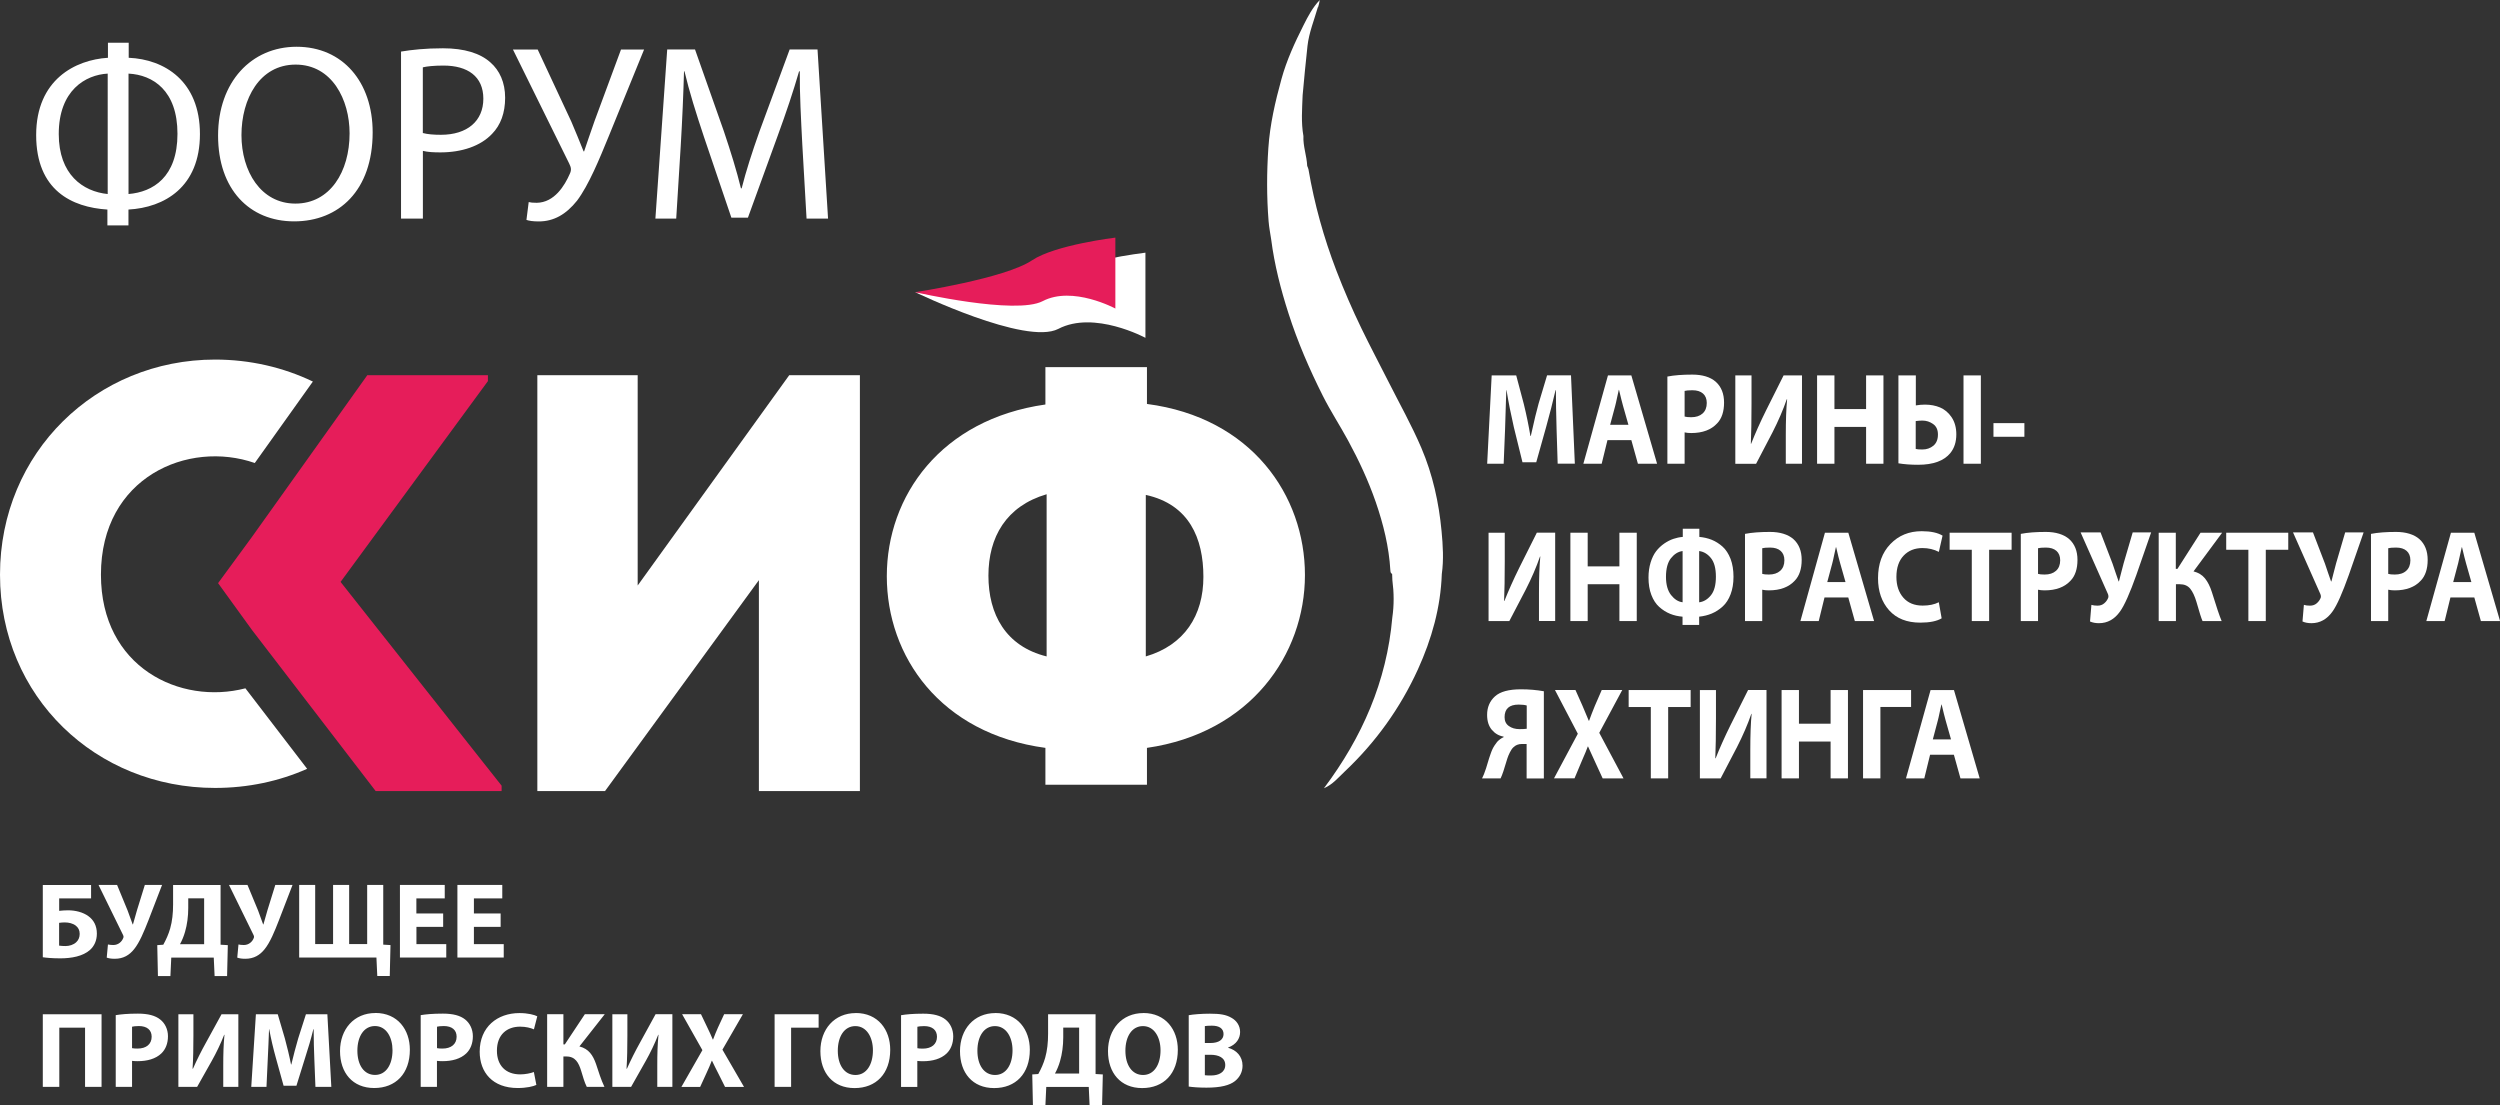
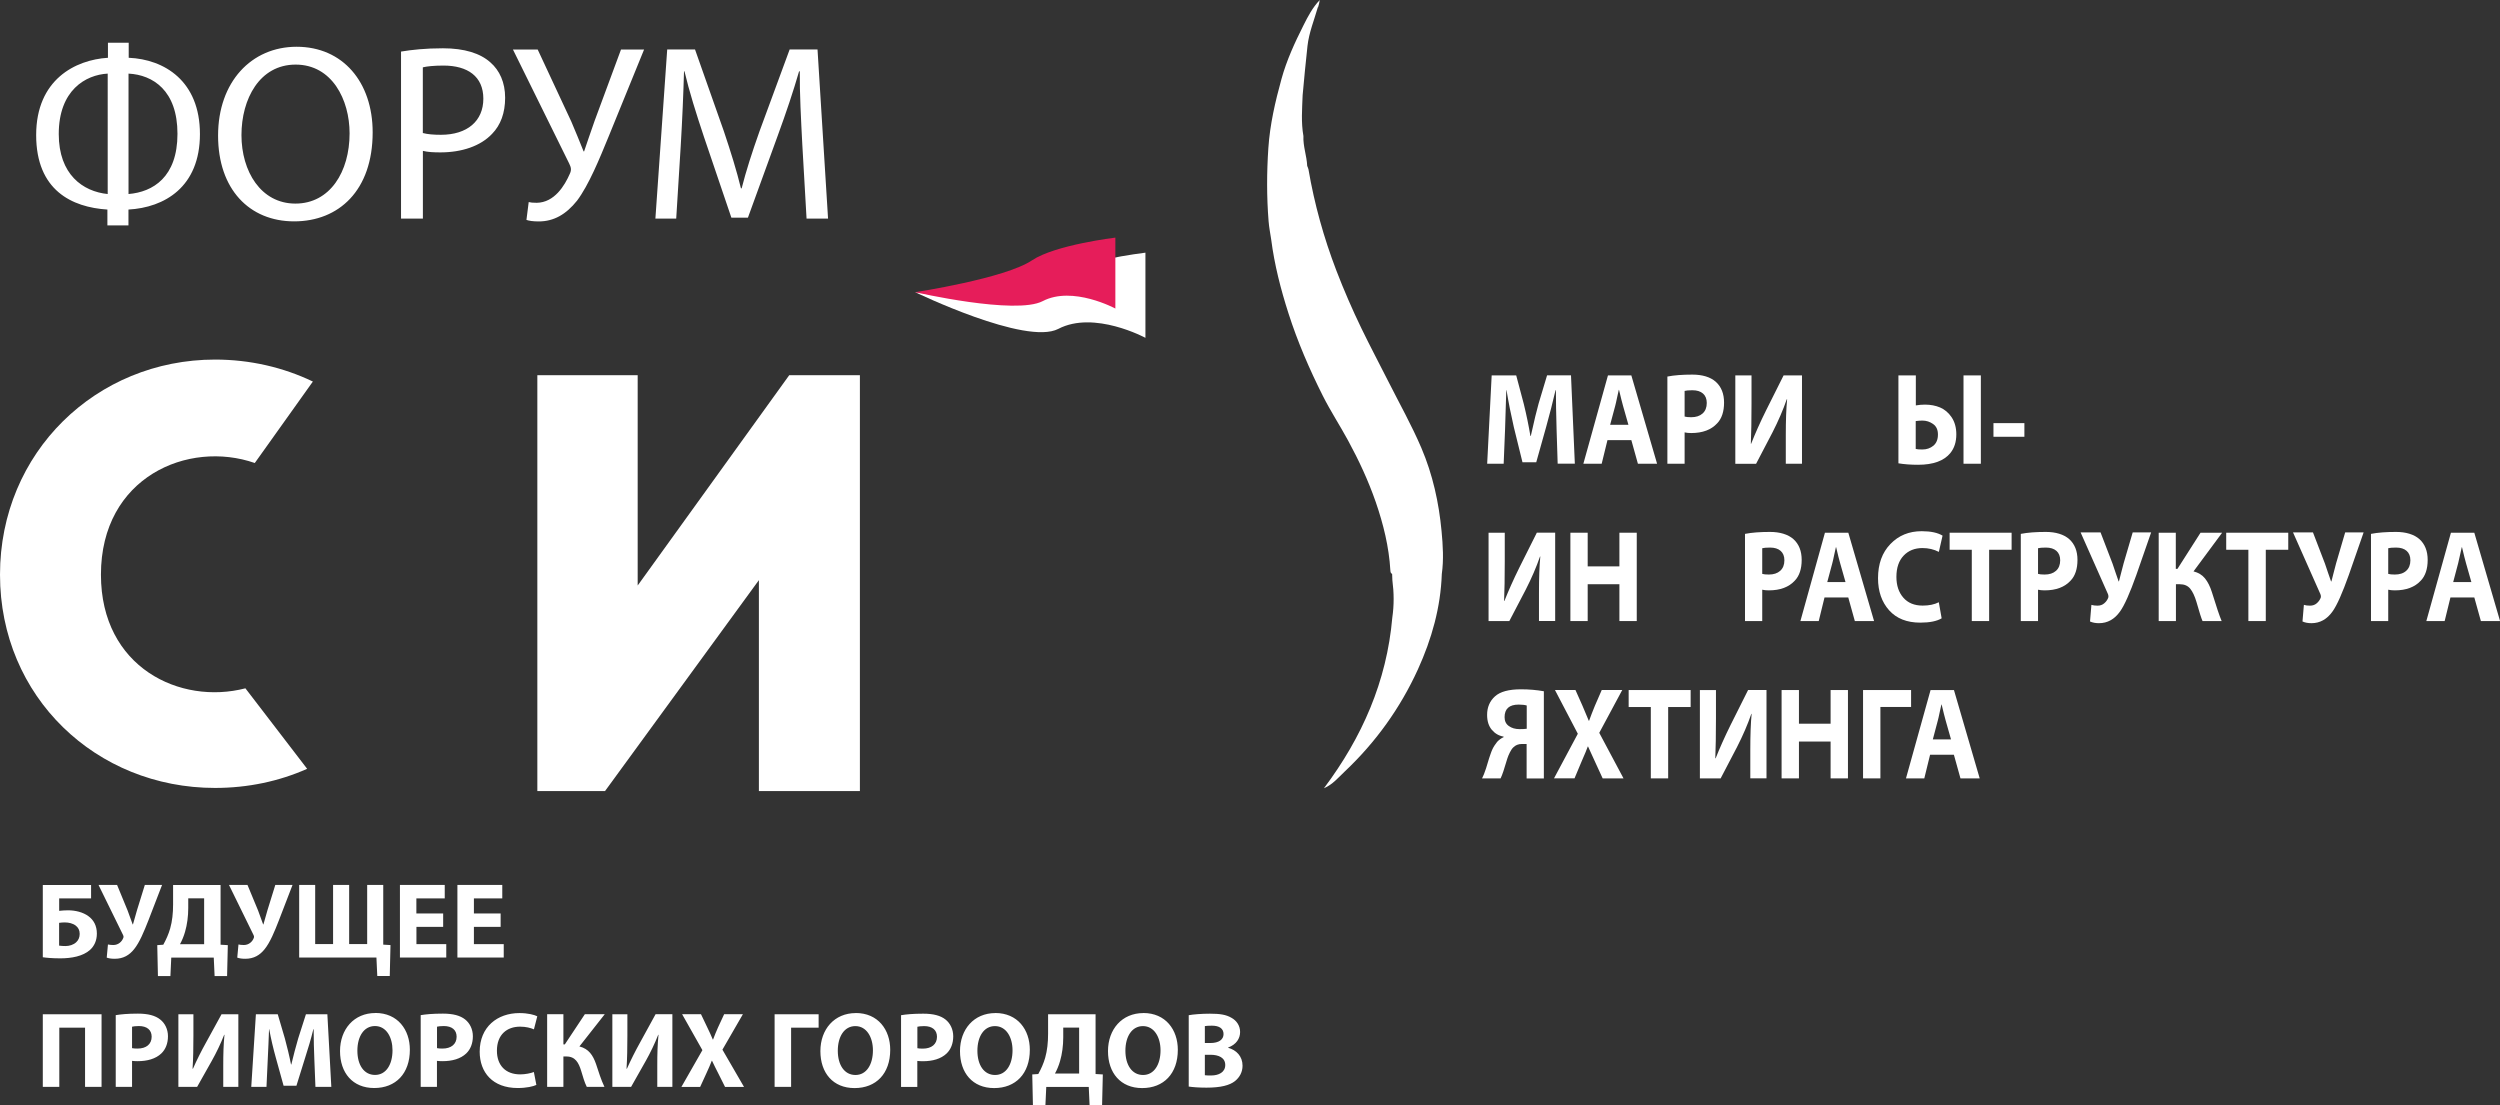
<svg xmlns="http://www.w3.org/2000/svg" id="_лой_2" viewBox="0 0 410.63 181.55">
  <rect x="0" y="0" width="410.63" height="181.55" fill="#333333" stroke="none" />
  <defs>
    <style>.cls-1{fill:#e61d5a;}.cls-2{fill:#fff;}</style>
  </defs>
  <g id="_лой_1-2">
    <path class="cls-2" d="M188.14,41.5s-11.86,1.41-16.42,4.48c-5.34,3.59-21.4,2.01-21.4,2.01,0,0,18.18,8.81,23.51,6.03,5.89-3.08,14.31,1.47,14.31,1.47v-13.98h0Z" />
    <path class="cls-1" d="M183.2,39.03s-9.89,1.18-13.69,3.73c-4.45,2.99-19.19,5.23-19.19,5.23,0,0,16.51,3.79,20.95,1.47,4.91-2.57,11.93,1.22,11.93,1.22v-11.66h0Z" />
    <path class="cls-2" d="M40.3,113.06c-10.68,2.77-23.72-3.41-23.72-18.67,0-16.04,14.35-22.15,25.27-18.34l9.54-13.38c-4.85-2.33-10.33-3.61-16.07-3.61C15.81,59.07,0,74.29,0,94.39s15.81,35.03,35.32,35.03c5.42,0,10.54-1.1,15.13-3.14l-10.14-13.22h0Z" />
-     <polygon class="cls-1" points="80.14 62.6 55.94 95.58 82.39 129.05 82.39 129.93 61.7 129.93 41.4 103.49 35.82 95.78 41.4 88.17 60.33 61.63 80.14 61.63 80.14 62.6 80.14 62.6" />
    <polygon class="cls-2" points="124.65 129.93 124.65 95.29 99.38 129.93 88.26 129.93 88.26 61.63 104.74 61.63 104.74 96.17 129.63 61.63 141.24 61.63 141.24 129.93 124.65 129.93 124.65 129.93" />
-     <path class="cls-2" d="M171.71,60.3h16.68v6.05c17.17,2.24,25.95,15.03,25.95,28.1s-8.98,25.95-25.95,28.39v6.05h-16.68v-6.05c-17.27-2.34-26.05-15.03-26.05-28.2s8.88-25.76,26.05-28.2v-6.15h0Zm.2,47.52v-26.64c-6.64,1.95-9.56,7.03-9.56,13.37s2.83,11.61,9.56,13.27h0Zm16.29,0c6.34-1.85,9.46-6.73,9.46-13.07s-2.34-11.9-9.46-13.46v26.54h0Z" />
    <path class="cls-2" d="M255.85,76.17l-.18-5.71c-.07-2.5-.11-4.62-.11-6.37h-.06c-.44,1.92-.96,3.93-1.54,6.03l-1.63,5.81h-2.26l-1.42-5.77c-.47-2.04-.87-4.06-1.2-6.07h-.04c-.02,.63-.05,1.69-.1,3.17-.04,1.48-.08,2.56-.1,3.25l-.23,5.66h-2.71l.74-14.51h4.03l1.25,4.71c.43,1.75,.79,3.5,1.08,5.23h.07c.55-2.48,.97-4.24,1.27-5.28l1.4-4.67h3.93l.63,14.51h-2.83Z" />
    <path class="cls-2" d="M267.94,72.29h-3.91l-.95,3.88h-3.01l4.04-14.51h3.84l4.23,14.51h-3.15l-1.08-3.88h0Zm-3.46-2.52h2.99l-.88-3.1c-.15-.55-.38-1.42-.66-2.63h-.04c-.06,.23-.15,.65-.28,1.26-.12,.61-.23,1.06-.31,1.37l-.83,3.1h0Z" />
    <path class="cls-2" d="M273.87,76.17v-14.32c1.12-.22,2.49-.32,4.11-.32s2.95,.39,3.84,1.18c.91,.82,1.36,1.96,1.36,3.42s-.38,2.63-1.13,3.4c-.97,1.06-2.39,1.6-4.27,1.6-.42,0-.78-.04-1.08-.11v5.15h-2.83Zm2.83-11.97v4.22c.23,.07,.59,.11,1.08,.11,.79,0,1.41-.2,1.87-.61,.46-.41,.69-.99,.69-1.73,0-.67-.21-1.19-.62-1.55-.41-.36-.99-.54-1.73-.54-.62,0-1.05,.04-1.29,.11h0Z" />
    <path class="cls-2" d="M285.03,61.66h2.66v4.67c0,2.7-.04,4.88-.11,6.55h.05c.66-1.67,1.47-3.5,2.46-5.49l2.87-5.73h3.02v14.51h-2.66v-4.63c0-2.48,.07-4.47,.22-5.96h-.06c-.6,1.74-1.38,3.55-2.35,5.45l-2.69,5.15h-3.41v-14.51h0Z" />
-     <polygon class="cls-2" points="298.46 61.66 301.31 61.66 301.31 67.19 306.51 67.19 306.51 61.66 309.36 61.66 309.36 76.17 306.51 76.17 306.51 70.12 301.31 70.12 301.31 76.17 298.46 76.17 298.46 61.66 298.46 61.66" />
    <path class="cls-2" d="M311.83,61.66h2.85v4.93c.5-.09,1-.13,1.51-.13,.91,0,1.74,.16,2.48,.47,.74,.32,1.38,.85,1.89,1.61,.51,.76,.77,1.7,.77,2.8,0,1.24-.32,2.25-.97,3.06-1.04,1.29-2.81,1.94-5.31,1.94-1.21,0-2.28-.08-3.23-.24v-14.45h0Zm2.83,7.49v4.59c.2,.06,.57,.09,1.09,.09,.71,0,1.31-.21,1.81-.62,.5-.42,.75-1.03,.75-1.83s-.26-1.35-.79-1.73c-.53-.38-1.11-.57-1.76-.57-.33,0-.71,.03-1.11,.08h0Zm7.85-7.49h2.85v14.51h-2.85v-14.51h0Z" />
    <polygon class="cls-2" points="327.43 69.5 332.51 69.5 332.51 71.74 327.43 71.74 327.43 69.5 327.43 69.5" />
    <path class="cls-2" d="M244.5,87.5h2.66v4.67c0,2.7-.04,4.88-.11,6.54h.05c.66-1.66,1.47-3.49,2.46-5.49l2.87-5.73h3.01v14.51h-2.66v-4.63c0-2.48,.07-4.47,.22-5.96h-.05c-.6,1.74-1.38,3.55-2.35,5.45l-2.69,5.15h-3.41v-14.51h0Z" />
    <polygon class="cls-2" points="257.94 87.5 260.78 87.5 260.78 93.03 265.99 93.03 265.99 87.5 268.84 87.5 268.84 102.01 265.99 102.01 265.99 95.96 260.78 95.96 260.78 102.01 257.94 102.01 257.94 87.5 257.94 87.5" />
-     <path class="cls-2" d="M276.39,86.85h2.73v1.34c.71,.06,1.4,.22,2.03,.47,.64,.26,1.24,.64,1.79,1.13,.55,.5,.98,1.17,1.31,2.01,.32,.85,.48,1.82,.48,2.93s-.16,2.03-.47,2.87c-.32,.84-.75,1.51-1.3,2.01-.55,.5-1.15,.89-1.79,1.16-.64,.27-1.34,.44-2.08,.52v1.36h-2.73v-1.36c-.73-.06-1.41-.21-2.04-.47-.64-.26-1.23-.63-1.78-1.12-.55-.49-.98-1.15-1.3-1.98-.32-.83-.47-1.79-.47-2.86,0-.9,.12-1.73,.35-2.48,.23-.75,.54-1.37,.91-1.85,.38-.49,.82-.9,1.32-1.25,.5-.34,1-.6,1.51-.77,.5-.17,1.01-.28,1.54-.32v-1.34h0Zm-.02,12.08v-8.42c-.72,.09-1.35,.48-1.9,1.16-.55,.69-.83,1.71-.83,3.08,0,1.28,.28,2.27,.83,2.98,.56,.71,1.19,1.11,1.89,1.19h0Zm2.72-8.42v8.42c.72-.09,1.36-.46,1.91-1.13,.56-.67,.84-1.69,.84-3.07s-.27-2.38-.81-3.06c-.54-.67-1.18-1.06-1.94-1.16h0Z" />
    <path class="cls-2" d="M286.62,102.01v-14.32c1.12-.22,2.49-.32,4.11-.32s2.95,.4,3.84,1.18c.91,.82,1.36,1.96,1.36,3.42s-.38,2.63-1.13,3.4c-.97,1.06-2.39,1.6-4.27,1.6-.42,0-.78-.04-1.08-.11v5.15h-2.83Zm2.83-11.97v4.22c.23,.07,.59,.11,1.08,.11,.79,0,1.41-.2,1.87-.61,.46-.41,.69-.99,.69-1.73,0-.68-.21-1.19-.62-1.55-.41-.36-.99-.54-1.73-.54-.62,0-1.05,.04-1.29,.11h0Z" />
    <path class="cls-2" d="M303.59,98.13h-3.91l-.95,3.88h-3.01l4.03-14.51h3.84l4.23,14.51h-3.16l-1.08-3.88h0Zm-3.46-2.52h3l-.88-3.1c-.16-.55-.38-1.42-.66-2.63h-.04c-.06,.23-.15,.65-.28,1.26-.12,.61-.23,1.07-.31,1.37l-.83,3.1h0Z" />
    <path class="cls-2" d="M318.45,98.91l.47,2.65c-.79,.47-1.96,.71-3.51,.71-2.2,0-3.91-.68-5.12-2.03-1.21-1.36-1.82-3.11-1.82-5.26,0-2.34,.67-4.21,2.03-5.62,1.35-1.41,3.07-2.11,5.14-2.11,1.5,0,2.64,.25,3.43,.73l-.61,2.67c-.81-.42-1.71-.63-2.69-.63-1.27,0-2.3,.41-3.09,1.24-.79,.83-1.19,1.99-1.19,3.5,0,1.41,.38,2.54,1.14,3.41,.76,.87,1.81,1.3,3.17,1.3,1.05,0,1.94-.18,2.67-.56h0Z" />
    <polygon class="cls-2" points="323.87 102.01 323.87 90.3 320.23 90.3 320.23 87.5 330.41 87.5 330.41 90.3 326.72 90.3 326.72 102.01 323.87 102.01 323.87 102.01" />
    <path class="cls-2" d="M331.92,102.01v-14.32c1.12-.22,2.49-.32,4.11-.32s2.95,.4,3.84,1.18c.91,.82,1.36,1.96,1.36,3.42s-.38,2.63-1.13,3.4c-.97,1.06-2.39,1.6-4.27,1.6-.42,0-.78-.04-1.08-.11v5.15h-2.83Zm2.83-11.97v4.22c.23,.07,.59,.11,1.08,.11,.79,0,1.41-.2,1.87-.61,.46-.41,.69-.99,.69-1.73,0-.68-.21-1.19-.62-1.55-.41-.36-.99-.54-1.73-.54-.62,0-1.05,.04-1.29,.11h0Z" />
    <path class="cls-2" d="M341.76,87.45h3.26l1.97,5.13c.12,.36,.29,.85,.5,1.48,.21,.63,.38,1.11,.5,1.44h.05c.05-.17,.15-.59,.32-1.25,.17-.66,.32-1.23,.45-1.72l1.49-5.08h3.03l-2.42,6.96c-1.07,3.01-1.96,5.02-2.69,6.03-.91,1.28-2.06,1.92-3.46,1.92-.55,0-1.04-.09-1.47-.28l.23-2.73c.28,.09,.61,.13,1,.13,.43,0,.8-.12,1.1-.38,.3-.25,.52-.56,.66-.91,.06-.19,.04-.4-.05-.63l-4.48-10.1h0Z" />
    <path class="cls-2" d="M354.55,87.5h2.83v5.94h.27l3.79-5.94h3.55l-4.7,6.35c.79,.2,1.42,.58,1.88,1.15,.46,.57,.84,1.32,1.14,2.27,.72,2.34,1.25,3.92,1.6,4.74h-3.14c-.18-.39-.52-1.44-1-3.15-.28-.93-.61-1.65-1.01-2.15-.4-.5-.98-.75-1.73-.75h-.63v6.05h-2.83v-14.51h0Z" />
    <polygon class="cls-2" points="369.3 102.01 369.3 90.3 365.66 90.3 365.66 87.5 375.85 87.5 375.85 90.3 372.16 90.3 372.16 102.01 369.3 102.01 369.3 102.01" />
    <path class="cls-2" d="M376.65,87.45h3.26l1.97,5.13c.12,.36,.29,.85,.5,1.48,.21,.63,.38,1.11,.5,1.44h.06c.05-.17,.15-.59,.32-1.25,.17-.66,.32-1.23,.45-1.72l1.49-5.08h3.03l-2.42,6.96c-1.07,3.01-1.96,5.02-2.69,6.03-.91,1.28-2.06,1.92-3.46,1.92-.55,0-1.04-.09-1.47-.28l.23-2.73c.28,.09,.61,.13,1,.13,.43,0,.8-.12,1.1-.38,.3-.25,.52-.56,.66-.91,.06-.19,.04-.4-.06-.63l-4.48-10.1h0Z" />
    <path class="cls-2" d="M389.44,102.01v-14.32c1.12-.22,2.49-.32,4.11-.32s2.95,.4,3.84,1.18c.91,.82,1.36,1.96,1.36,3.42s-.38,2.63-1.13,3.4c-.97,1.06-2.39,1.6-4.27,1.6-.42,0-.78-.04-1.08-.11v5.15h-2.83Zm2.83-11.97v4.22c.23,.07,.59,.11,1.08,.11,.79,0,1.42-.2,1.87-.61,.46-.41,.69-.99,.69-1.73,0-.68-.21-1.19-.62-1.55-.41-.36-.99-.54-1.73-.54-.62,0-1.05,.04-1.29,.11h0Z" />
    <path class="cls-2" d="M406.4,98.13h-3.91l-.95,3.88h-3.01l4.04-14.51h3.84l4.23,14.51h-3.15l-1.08-3.88h0Zm-3.46-2.52h2.99l-.88-3.1c-.15-.55-.38-1.42-.66-2.63h-.04c-.06,.23-.15,.65-.28,1.26-.13,.61-.23,1.07-.31,1.37l-.82,3.1h0Z" />
    <path class="cls-2" d="M246.48,127.85h-3.05c.2-.37,.42-.93,.66-1.66,.05-.16,.13-.43,.25-.83,.12-.39,.2-.68,.26-.85,.06-.17,.14-.42,.25-.73,.11-.32,.21-.57,.3-.75,.09-.19,.2-.39,.34-.6,.14-.21,.28-.41,.42-.58,.31-.33,.66-.59,1.06-.77v-.09c-.77-.13-1.41-.5-1.93-1.11-.52-.61-.78-1.43-.78-2.46,0-1.25,.43-2.26,1.29-3.04,.86-.78,2.28-1.16,4.27-1.16,1.34,0,2.59,.11,3.76,.32v14.32h-2.83v-5.66h-.79c-.56,0-1.03,.19-1.4,.56-.21,.2-.39,.48-.57,.84-.18,.36-.31,.68-.4,.96-.09,.28-.21,.66-.35,1.13-.14,.47-.24,.8-.3,.97-.18,.53-.33,.93-.47,1.2h0Zm4.29-8.16v-3.81c-.33-.1-.78-.15-1.33-.15-1.54,0-2.31,.69-2.31,2.07,0,.63,.23,1.12,.7,1.45,.47,.34,1.05,.51,1.76,.51,.5,0,.9-.02,1.18-.06h0Z" />
    <path class="cls-2" d="M266.65,127.85h-3.41l-1.2-2.61c-.17-.36-.38-.82-.63-1.38-.25-.56-.44-.98-.57-1.25h-.04c-.13,.39-.49,1.25-1.07,2.58l-1.11,2.65h-3.37l3.91-7.32-3.76-7.19h3.37l1.17,2.63c.26,.6,.6,1.41,1.02,2.43h.05c.25-.7,.56-1.51,.93-2.41l1.15-2.65h3.37l-3.78,7.04,3.98,7.47h0Z" />
    <polygon class="cls-2" points="271.15 127.85 271.15 116.13 267.51 116.13 267.51 113.34 277.69 113.34 277.69 116.13 274 116.13 274 127.85 271.15 127.85 271.15 127.85" />
    <path class="cls-2" d="M279.2,113.34h2.65v4.67c0,2.7-.04,4.88-.11,6.54h.06c.66-1.67,1.47-3.49,2.46-5.49l2.87-5.73h3.02v14.51h-2.66v-4.63c0-2.48,.07-4.47,.22-5.96h-.05c-.6,1.74-1.38,3.55-2.35,5.45l-2.69,5.15h-3.41v-14.51h0Z" />
    <polygon class="cls-2" points="292.63 113.34 295.48 113.34 295.48 118.87 300.68 118.87 300.68 113.34 303.53 113.34 303.53 127.85 300.68 127.85 300.68 121.8 295.48 121.8 295.48 127.85 292.63 127.85 292.63 113.34 292.63 113.34" />
    <polygon class="cls-2" points="306.01 113.34 313.9 113.34 313.9 116.12 308.86 116.12 308.86 127.85 306.01 127.85 306.01 113.34 306.01 113.34" />
    <path class="cls-2" d="M320.93,123.97h-3.91l-.95,3.88h-3.01l4.04-14.51h3.84l4.23,14.51h-3.16l-1.08-3.88h0Zm-3.46-2.52h2.99l-.88-3.1c-.15-.55-.38-1.42-.66-2.63h-.04c-.06,.23-.15,.65-.28,1.26-.12,.61-.23,1.07-.31,1.37l-.82,3.1h0Z" />
    <path class="cls-2" d="M216.46,1.18c-.6,2.11-1.45,4.15-1.7,6.35-.31,2.7-.54,5.41-.8,8.12-.08,2.23-.27,4.46,.13,6.69-.08,1.67,.55,3.26,.62,4.91,.07,.19,.17,.37,.21,.57,.97,5.68,2.51,11.21,4.57,16.59,1.24,3.23,2.62,6.41,4.13,9.53,1.42,2.93,2.95,5.81,4.42,8.72,1.83,3.63,3.83,7.18,5.43,10.93,1.86,4.37,2.87,8.95,3.31,13.65,.22,2.33,.37,4.69,.04,7.04-.19,5.5-1.66,10.69-3.92,15.66-2.91,6.37-6.92,11.96-12.01,16.77-1.06,1-2.01,2.17-3.43,2.76,6.27-8.35,10.32-17.56,11.23-28.03,.3-2.04,.28-4.09,.01-6.14-.01-.34-.03-.69-.04-1.03-.26-.12-.27-.35-.29-.6-.23-3.86-1.14-7.55-2.4-11.21-1.22-3.51-2.77-6.84-4.53-10.08-1.34-2.47-2.89-4.84-4.15-7.34-2.21-4.39-4.16-8.9-5.66-13.59-1.27-3.96-2.3-7.97-2.83-12.09h0c-.15-1.01-.35-2.01-.43-3.02-.32-4-.31-8-.04-12.01,.26-3.88,1.13-7.64,2.16-11.37,.85-3.08,2.18-5.96,3.61-8.8,.73-1.46,1.5-2.94,2.67-4.15-.05,.41-.16,.79-.27,1.18h0Z" />
    <path class="cls-2" d="M17.73,7.02v2.47c-5.36,.33-11.79,3.59-11.79,12.69s5.89,11.87,11.7,12.24v2.6h3.46v-2.6c5.89-.33,11.74-3.67,11.74-12.4s-5.85-12.28-11.7-12.53v-2.47h-3.42Zm-.04,24.85c-4.08-.41-8.04-3.21-8.04-9.85,0-7.21,4.41-9.73,8.04-9.93V31.87h0Zm3.42-19.78c4,.21,8.04,2.76,8.04,9.89s-4.04,9.56-8.04,9.89V12.09h0Zm27.61-4.41c-7.42,0-12.9,5.77-12.9,14.59s5.15,14.09,12.49,14.09,12.9-5.07,12.9-14.63c0-8.24-4.9-14.05-12.49-14.05h0Zm-.16,2.93c5.98,0,8.86,5.77,8.86,11.29,0,6.31-3.21,11.54-8.9,11.54s-8.86-5.32-8.86-11.25,2.97-11.58,8.9-11.58h0Zm17.31,25.3h3.59v-11.13c.82,.21,1.81,.25,2.88,.25,3.5,0,6.59-1.03,8.49-3.05,1.4-1.44,2.14-3.42,2.14-5.93s-.91-4.49-2.43-5.81c-1.65-1.48-4.25-2.31-7.79-2.31-2.89,0-5.15,.25-6.88,.54v27.45h0Zm3.59-24.85c.62-.16,1.81-.29,3.38-.29,3.96,0,6.55,1.77,6.55,5.44s-2.64,5.93-6.97,5.93c-1.19,0-2.18-.08-2.97-.29V11.06h0Zm14.79-2.93l9.23,18.71c.33,.66,.41,1.07,.12,1.69-.86,1.98-2.55,4.74-5.44,4.78-.62,0-1.03-.04-1.32-.12l-.37,2.93c.45,.16,1.11,.25,2.02,.25,2.47,0,4.49-1.15,6.3-3.42,1.94-2.6,3.67-6.84,5.19-10.55l5.81-14.26h-3.79l-4.33,11.7c-.7,1.98-1.24,3.59-1.73,5.03h-.08c-.66-1.65-1.32-3.26-2.02-4.9l-5.52-11.83h-4.08Zm48.26,27.78h3.5l-1.73-27.78h-4.58l-4.95,13.44c-1.24,3.5-2.22,6.55-2.93,9.36h-.12c-.7-2.88-1.65-5.93-2.8-9.36l-4.74-13.44h-4.57l-1.94,27.78h3.42l.74-11.91c.25-4.16,.45-8.82,.54-12.28h.08c.78,3.3,1.9,6.88,3.21,10.8l4.49,13.23h2.72l4.9-13.48c1.4-3.83,2.56-7.29,3.5-10.55h.12c-.04,3.46,.21,8.12,.41,11.99l.7,12.2h0Z" />
    <path class="cls-2" d="M7.03,166.59v11.93h2.71v-9.72h4.23v9.72h2.71v-11.93H7.03Zm11.99,11.93h2.67v-4.27c.25,.03,.57,.05,.92,.05,1.59,0,2.96-.39,3.88-1.26,.71-.67,1.1-1.66,1.1-2.83s-.51-2.16-1.28-2.76c-.8-.64-1.98-.96-3.65-.96s-2.82,.11-3.65,.25v11.77h0Zm2.67-9.88c.19-.05,.57-.11,1.11-.11,1.35,0,2.11,.65,2.11,1.75,0,1.22-.88,1.95-2.32,1.95-.39,0-.67-.02-.9-.07v-3.52h0Zm7.61-2.05v11.93h3.08l2.42-4.3c.71-1.26,1.47-2.83,2.02-4.25h.05c-.16,1.56-.2,3.19-.2,5.03v3.52h2.48v-11.93h-2.76l-2.57,4.69c-.71,1.27-1.51,2.85-2.12,4.25h-.07c.11-1.59,.14-3.49,.14-5.4v-3.54h-2.48Zm22.48,11.93h2.64l-.65-11.93h-3.52l-1.27,3.97c-.39,1.33-.8,2.9-1.13,4.28h-.05c-.27-1.4-.64-2.89-1.01-4.27l-1.17-3.98h-3.59l-.76,11.93h2.5l.21-4.53c.09-1.49,.14-3.33,.21-4.94h.03c.28,1.56,.69,3.26,1.08,4.66l1.28,4.62h2.11l1.45-4.66c.46-1.4,.96-3.1,1.33-4.62h.05c0,1.74,.05,3.47,.11,4.9l.18,4.57h0Zm9.88-12.13c-3.52,0-5.81,2.67-5.81,6.25s2.07,6.07,5.61,6.07,5.86-2.37,5.86-6.29c0-3.29-2-6.04-5.67-6.04h0Zm-.07,2.14c1.86,0,2.88,1.84,2.88,3.98,0,2.32-1.04,4.05-2.87,4.05s-2.9-1.65-2.9-3.98,1.06-4.05,2.89-4.05h0Zm7.51,9.99h2.67v-4.27c.25,.03,.57,.05,.92,.05,1.59,0,2.96-.39,3.88-1.26,.71-.67,1.1-1.66,1.1-2.83s-.51-2.16-1.27-2.76c-.8-.64-1.98-.96-3.65-.96s-2.81,.11-3.65,.25v11.77h0Zm2.67-9.88c.2-.05,.57-.11,1.12-.11,1.35,0,2.11,.65,2.11,1.75,0,1.22-.89,1.95-2.32,1.95-.39,0-.67-.02-.9-.07v-3.52h0Zm15.92,7.44c-.53,.21-1.43,.39-2.25,.39-2.41,0-3.82-1.5-3.82-3.89,0-2.66,1.66-3.95,3.81-3.95,.96,0,1.72,.21,2.27,.44l.55-2.14c-.48-.25-1.54-.53-2.94-.53-3.61,0-6.52,2.27-6.52,6.34,0,3.4,2.12,5.97,6.25,5.97,1.45,0,2.57-.27,3.06-.51l-.41-2.11h0Zm2.18-9.49v11.93h2.67v-4.99h.51c1.45,0,2,1.03,2.41,2.37,.28,.89,.51,1.81,.92,2.62h2.9c-.57-1.19-.96-2.48-1.38-3.75-.5-1.43-1.19-2.5-2.73-2.89l4.16-5.29h-3.27l-3.29,4.96h-.23v-4.96h-2.67Zm10.71,0v11.93h3.08l2.43-4.3c.71-1.26,1.47-2.83,2.02-4.25h.05c-.16,1.56-.2,3.19-.2,5.03v3.52h2.48v-11.93h-2.76l-2.57,4.69c-.71,1.27-1.51,2.85-2.13,4.25h-.07c.11-1.59,.14-3.49,.14-5.4v-3.54h-2.48Zm21.62,11.93l-3.54-6.11,3.36-5.82h-3.08l-1.01,2.18c-.3,.69-.53,1.22-.81,1.98h-.04c-.28-.67-.55-1.26-.9-1.98l-1.04-2.18h-3.1l3.33,5.9-3.45,6.04h3.08l.99-2.16c.37-.83,.67-1.45,.92-2.14h.04c.34,.69,.62,1.31,1.06,2.14l1.08,2.16h3.12Zm5.03-11.93v11.93h2.71v-9.72h4.52v-2.21h-7.22Zm13.33-.19c-3.52,0-5.81,2.67-5.81,6.25s2.07,6.07,5.61,6.07,5.86-2.37,5.86-6.29c0-3.29-2-6.04-5.66-6.04h0Zm-.07,2.14c1.86,0,2.89,1.84,2.89,3.98,0,2.32-1.05,4.05-2.87,4.05s-2.9-1.65-2.9-3.98,1.06-4.05,2.89-4.05h0Zm7.51,9.99h2.67v-4.27c.25,.03,.57,.05,.92,.05,1.59,0,2.96-.39,3.88-1.26,.71-.67,1.1-1.66,1.1-2.83s-.51-2.16-1.27-2.76c-.8-.64-1.98-.96-3.65-.96s-2.82,.11-3.65,.25v11.77h0Zm2.67-9.88c.2-.05,.57-.11,1.12-.11,1.34,0,2.11,.65,2.11,1.75,0,1.22-.89,1.95-2.32,1.95-.39,0-.67-.02-.9-.07v-3.52h0Zm12.82-2.25c-3.52,0-5.81,2.67-5.81,6.25s2.07,6.07,5.61,6.07,5.86-2.37,5.86-6.29c0-3.29-2-6.04-5.67-6.04h0Zm-.07,2.14c1.86,0,2.89,1.84,2.89,3.98,0,2.32-1.04,4.05-2.87,4.05s-2.9-1.65-2.9-3.98,1.06-4.05,2.89-4.05h0Zm8.73-1.95v3.19c0,1.47-.14,2.76-.48,3.97-.27,.94-.66,1.81-1.13,2.66l-.99,.07,.11,5.08h2.05l.14-3.03h6.98l.14,3.03h2.05l.12-5.08-1.19-.07v-9.81h-7.81Zm2.5,2.2h2.6v7.54h-3.97c.32-.57,.62-1.29,.83-2.02,.35-1.2,.53-2.55,.53-3.93v-1.59h0Zm13.15-2.39c-3.52,0-5.81,2.67-5.81,6.25s2.07,6.07,5.61,6.07,5.86-2.37,5.86-6.29c0-3.29-2-6.04-5.67-6.04h0Zm-.07,2.14c1.86,0,2.89,1.84,2.89,3.98,0,2.32-1.05,4.05-2.87,4.05s-2.9-1.65-2.9-3.98,1.06-4.05,2.89-4.05h0Zm7.51,9.93c.6,.09,1.59,.18,2.92,.18,2.37,0,3.82-.39,4.69-1.08,.74-.6,1.24-1.45,1.24-2.53,0-1.54-1.01-2.57-2.37-2.94v-.04c1.35-.49,1.97-1.49,1.97-2.55s-.6-1.89-1.43-2.34c-.87-.51-1.88-.67-3.52-.67-1.34,0-2.78,.11-3.49,.25v11.72h0Zm2.67-9.93c.23-.04,.57-.07,1.15-.07,1.22,0,1.91,.48,1.91,1.38s-.76,1.47-2.18,1.47h-.89v-2.78h0Zm0,4.71h.92c1.34,0,2.42,.48,2.42,1.68s-1.08,1.72-2.3,1.72c-.46,0-.78,0-1.05-.04v-3.36h0Z" />
    <path class="cls-2" d="M7.03,145.35v11.88c.6,.09,1.58,.18,2.9,.18,1.82,0,3.7-.35,4.85-1.38,.69-.62,1.13-1.52,1.13-2.69,0-1.31-.55-2.25-1.38-2.85-.9-.67-2.16-.97-3.36-.97-.48,0-1.04,.04-1.45,.09v-2.05h5.24v-2.2H7.03Zm2.67,6.23c.34-.05,.65-.07,.96-.07,.64,0,1.31,.16,1.79,.53,.39,.3,.64,.74,.64,1.35s-.23,1.06-.58,1.38c-.44,.41-1.1,.62-1.75,.62-.37,0-.74-.02-1.05-.07v-3.73h0Zm6.48-6.23l4.02,8.2c.09,.19,.14,.35,.03,.55-.21,.55-.78,1.12-1.61,1.12-.39,0-.67-.04-.89-.09l-.2,2.16c.34,.12,.71,.19,1.33,.19,1.4,0,2.39-.6,3.17-1.58,.89-1.1,1.63-2.9,2.36-4.76l2.23-5.79h-2.83l-1.29,4.16c-.3,1.01-.5,1.81-.66,2.32h-.05c-.27-.73-.51-1.43-.83-2.28l-1.73-4.2h-3.05Zm12.25,0v3.19c0,1.47-.14,2.76-.48,3.97-.27,.94-.66,1.81-1.13,2.66l-.99,.07,.11,5.08h2.05l.14-3.03h6.98l.14,3.03h2.05l.12-5.08-1.19-.07v-9.81h-7.81Zm2.5,2.2h2.6v7.54h-3.97c.32-.57,.62-1.29,.83-2.02,.35-1.2,.53-2.55,.53-3.93v-1.59h0Zm6.68-2.2l4.02,8.2c.09,.19,.14,.35,.04,.55-.21,.55-.78,1.12-1.61,1.12-.39,0-.67-.04-.89-.09l-.2,2.16c.34,.12,.71,.19,1.33,.19,1.4,0,2.39-.6,3.17-1.58,.89-1.1,1.63-2.9,2.35-4.76l2.23-5.79h-2.83l-1.29,4.16c-.3,1.01-.5,1.81-.66,2.32h-.05c-.27-.73-.51-1.43-.83-2.28l-1.74-4.2h-3.04Zm11.53,0v11.93h12.69l.14,3.03h2.05l.12-5.08-1.19-.07v-9.81h-2.64v9.72h-2.96v-9.72h-2.64v9.72h-2.94v-9.72h-2.66Zm23.64,4.69h-4.39v-2.48h4.66v-2.21h-7.36v11.93h7.61v-2.21h-4.9v-2.83h4.39v-2.2h0Zm9.45,0h-4.39v-2.48h4.66v-2.21h-7.37v11.93h7.61v-2.21h-4.9v-2.83h4.39v-2.2h0Z" />
  </g>
</svg>